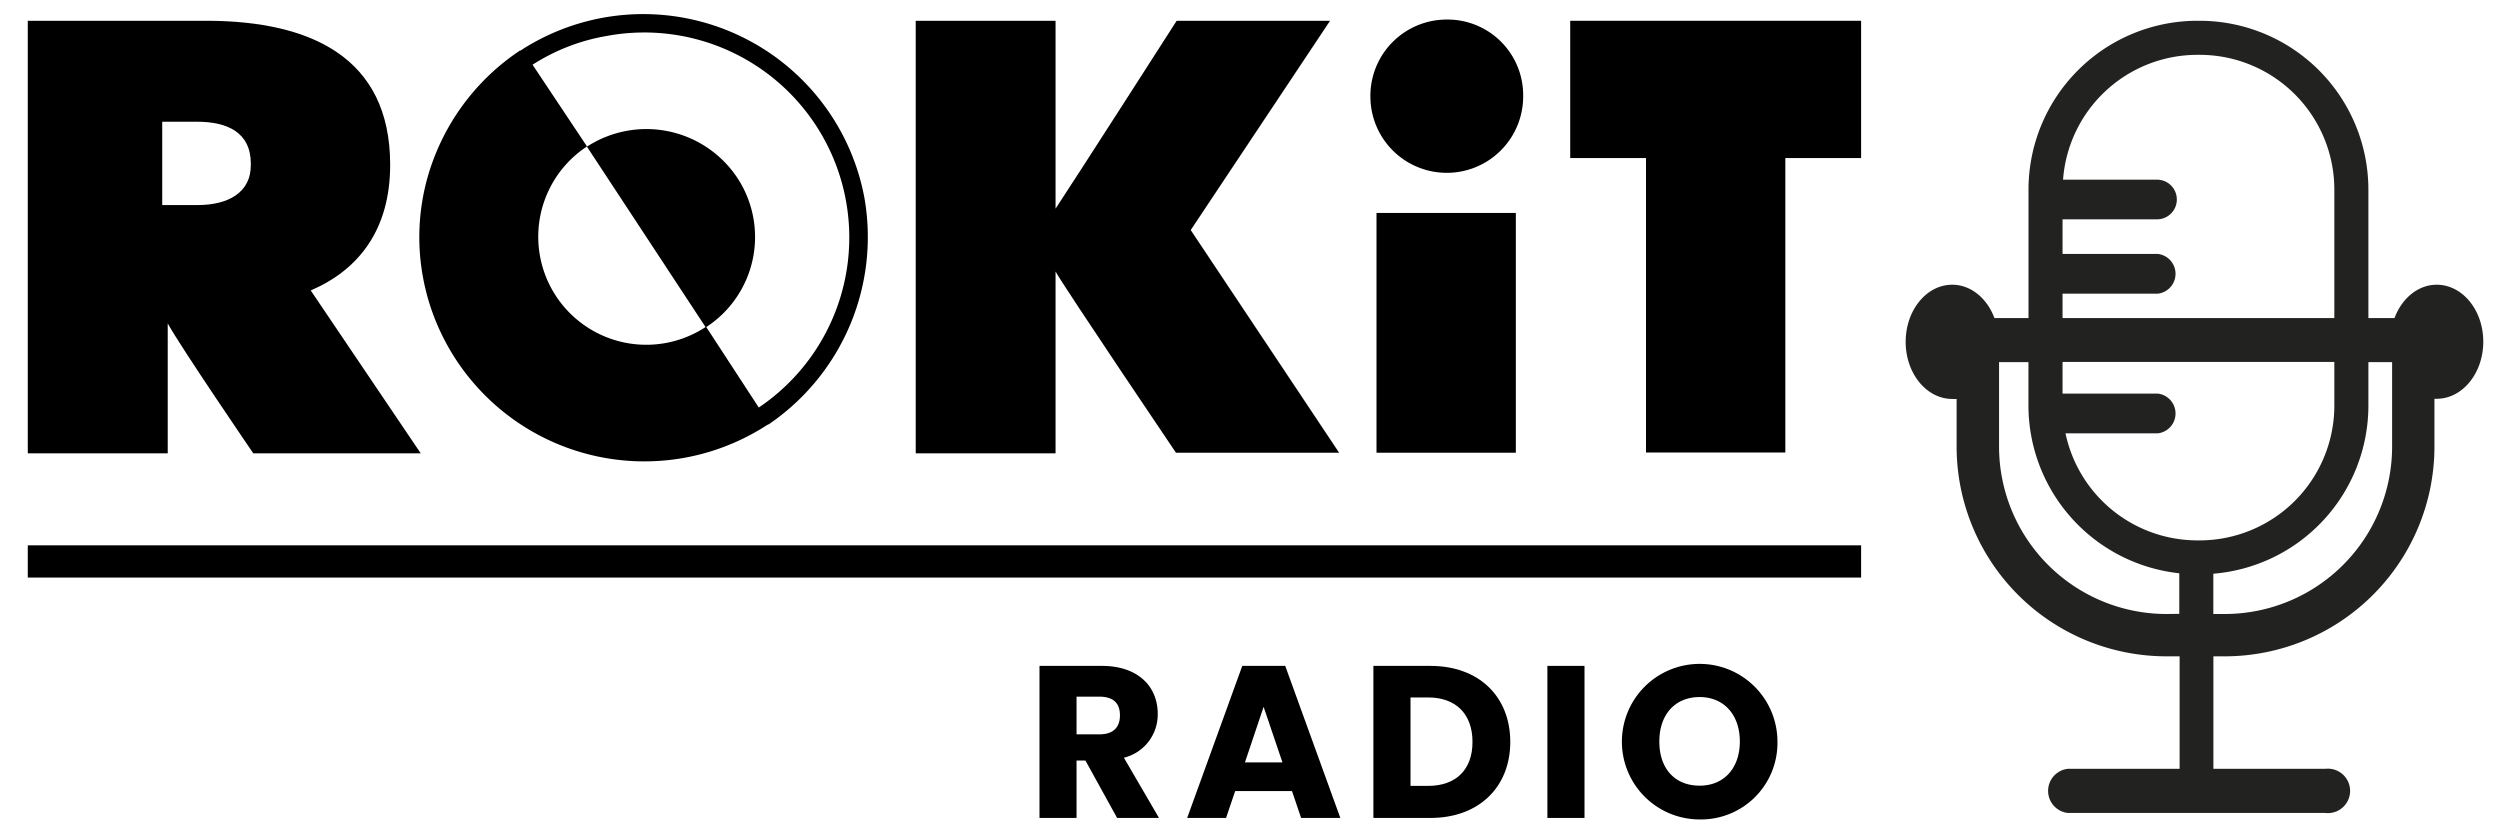
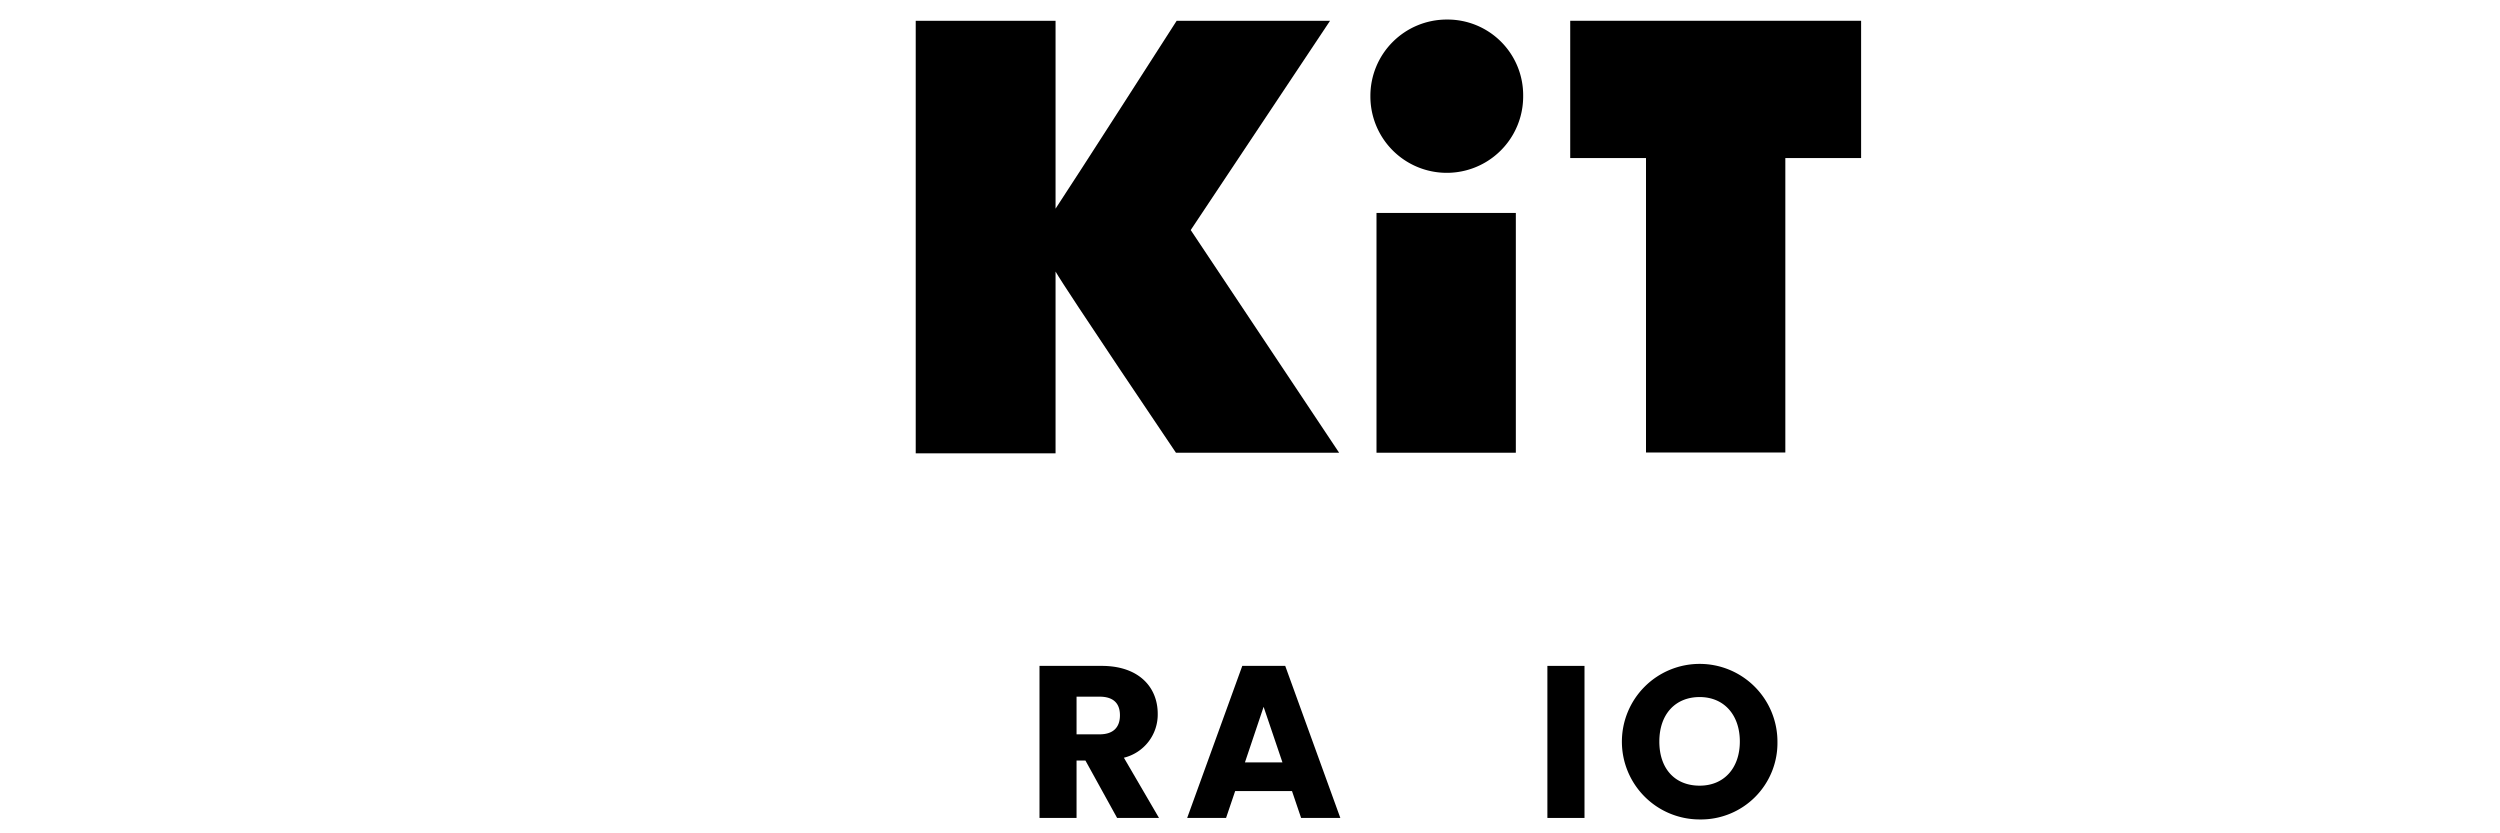
<svg xmlns="http://www.w3.org/2000/svg" id="Layer_1" data-name="Layer 1" viewBox="0 0 450 150">
  <defs>
    <style>.cls-1{fill:#222221;}</style>
  </defs>
  <g id="Radio">
    <path d="M198.31,119.86c6.72,0,10.08,3.86,10.08,8.62a8,8,0,0,1-6.09,7.91l6.32,10.84h-7.54l-5.7-10.33h-1.6v10.33h-6.67V119.86Zm-.39,5.54h-4.14v6.78h4.14c2.5,0,3.67-1.29,3.67-3.43S200.42,125.4,197.92,125.4Z" />
    <path d="M232.56,142.39H222.33l-1.64,4.84h-7l9.92-27.37h7.73l9.92,27.37H234.2Zm-5.11-15.16-3.36,10h6.75Z" />
-     <path d="M271.85,133.54c0,8.11-5.63,13.69-14.37,13.69H247.21V119.86h10.27C266.22,119.86,271.85,125.4,271.85,133.54Zm-14.8,7.92c5,0,8-2.89,8-7.92s-3-8-8-8h-3.16v15.91Z" />
    <path d="M278.53,119.86h6.68v27.37h-6.68Z" />
    <path d="M305.94,147.5a14,14,0,1,1,14-14A13.77,13.77,0,0,1,305.94,147.5Zm0-6.08c4.38,0,7.23-3.16,7.23-7.95s-2.85-8-7.23-8-7.26,3.09-7.26,8S301.49,141.42,305.94,141.42Z" />
    <path d="M272.85,38.33H247.77V81.49h25.08Z" />
    <path d="M282.64,3.74V28.45h13.64v53h25.08v-53H335V3.74Z" />
    <path d="M260.42,3.52a13.74,13.74,0,0,0-13.75,13.73v.11a13.75,13.75,0,0,0,27.5,0v-.11A13.61,13.61,0,0,0,260.42,3.52Z" />
    <path d="M239.41,3.74H211.8S193,33.06,190,37.56V3.74H164.83V81.6H190V48.88c1.87,3.29,21.67,32.61,21.67,32.61h29.37L214.33,41.41Z" />
-     <path d="M70.23,29.66c0-19.55-14.63-25.81-32.67-25.92H5V81.6H30.19V58.21c2.2,4.06,15.4,23.39,15.4,23.39H75.73L55.93,52.28C64.62,48.55,70.23,41.3,70.23,29.66ZM35.58,36.91H29.2v-15h6.27c5.39,0,9.68,1.87,9.68,7.58C45.26,34.82,40.86,36.91,35.58,36.91Z" />
-     <path d="M155.59,35.59A40.49,40.49,0,0,0,94,8.9c-.11.11-.22.11-.33.22h-.11A40.76,40.76,0,0,0,77,31.79a39.74,39.74,0,0,0-.87,18.07c.23,1.28.53,2.54.87,3.77a40.54,40.54,0,0,0,61,22.92c.11,0,.11-.11.22-.11s.11-.11.22-.11A40.78,40.78,0,0,0,155.59,35.59Zm-19,37.78-9.46-14.5A19.35,19.35,0,0,0,132.71,32a19.65,19.65,0,0,0-27.06-5.6L127,58.87a19.44,19.44,0,1,1-21.34-32.51L95.86,11.65a35.77,35.77,0,0,1,13.31-5.17,36.9,36.9,0,0,1,27.39,66.89Z" />
-     <polygon points="5 98.16 5 103.96 5 103.96 335 103.96 335 103.96 335 98.16 5 98.16 5 98.16" />
  </g>
-   <path class="cls-1" d="M438.61,51.25c-3.37,0-6.28,2.46-7.6,6h-4.7V34.11A30.4,30.4,0,0,0,395.94,3.74h-.44a30.41,30.41,0,0,0-30.37,30.37V57.25H359c-1.32-3.54-4.23-6-7.6-6-4.63,0-8.38,4.6-8.38,10.28s3.75,10.28,8.38,10.28a7,7,0,0,0,.79,0v8.65A37.77,37.77,0,0,0,390,118.14h2.33v20.25H372.17a4,4,0,0,0,0,7.94h46.36a4,4,0,1,0,0-7.94H398.41V118.14h2.06A37.77,37.77,0,0,0,438.2,80.41V71.78c.14,0,.27,0,.41,0,4.63,0,8.38-4.61,8.38-10.28S443.24,51.25,438.61,51.25Zm-67.35,1.61h17.16a3.6,3.6,0,0,0,0-7.15H371.26V39.48h17a3.57,3.57,0,0,0,0-7.14H371.35A24.26,24.26,0,0,1,395.5,9.87h.44a24.26,24.26,0,0,1,24.24,24.24V57.25H371.26Zm24.68,44.41h-.44A24.28,24.28,0,0,1,371.79,78h16.63a3.6,3.6,0,0,0,0-7.15H371.26v-5.7h48.92V73A24.27,24.27,0,0,1,395.94,97.27Zm-6,13.25a30.15,30.15,0,0,1-30.11-30.11V65.18h5.29V73a30.41,30.41,0,0,0,27.15,30.19v7.3Zm10.52,0h-2.06v-7.25A30.38,30.38,0,0,0,426.31,73V65.18h4.27V80.41A30.14,30.14,0,0,1,400.47,110.52Z" />
</svg>